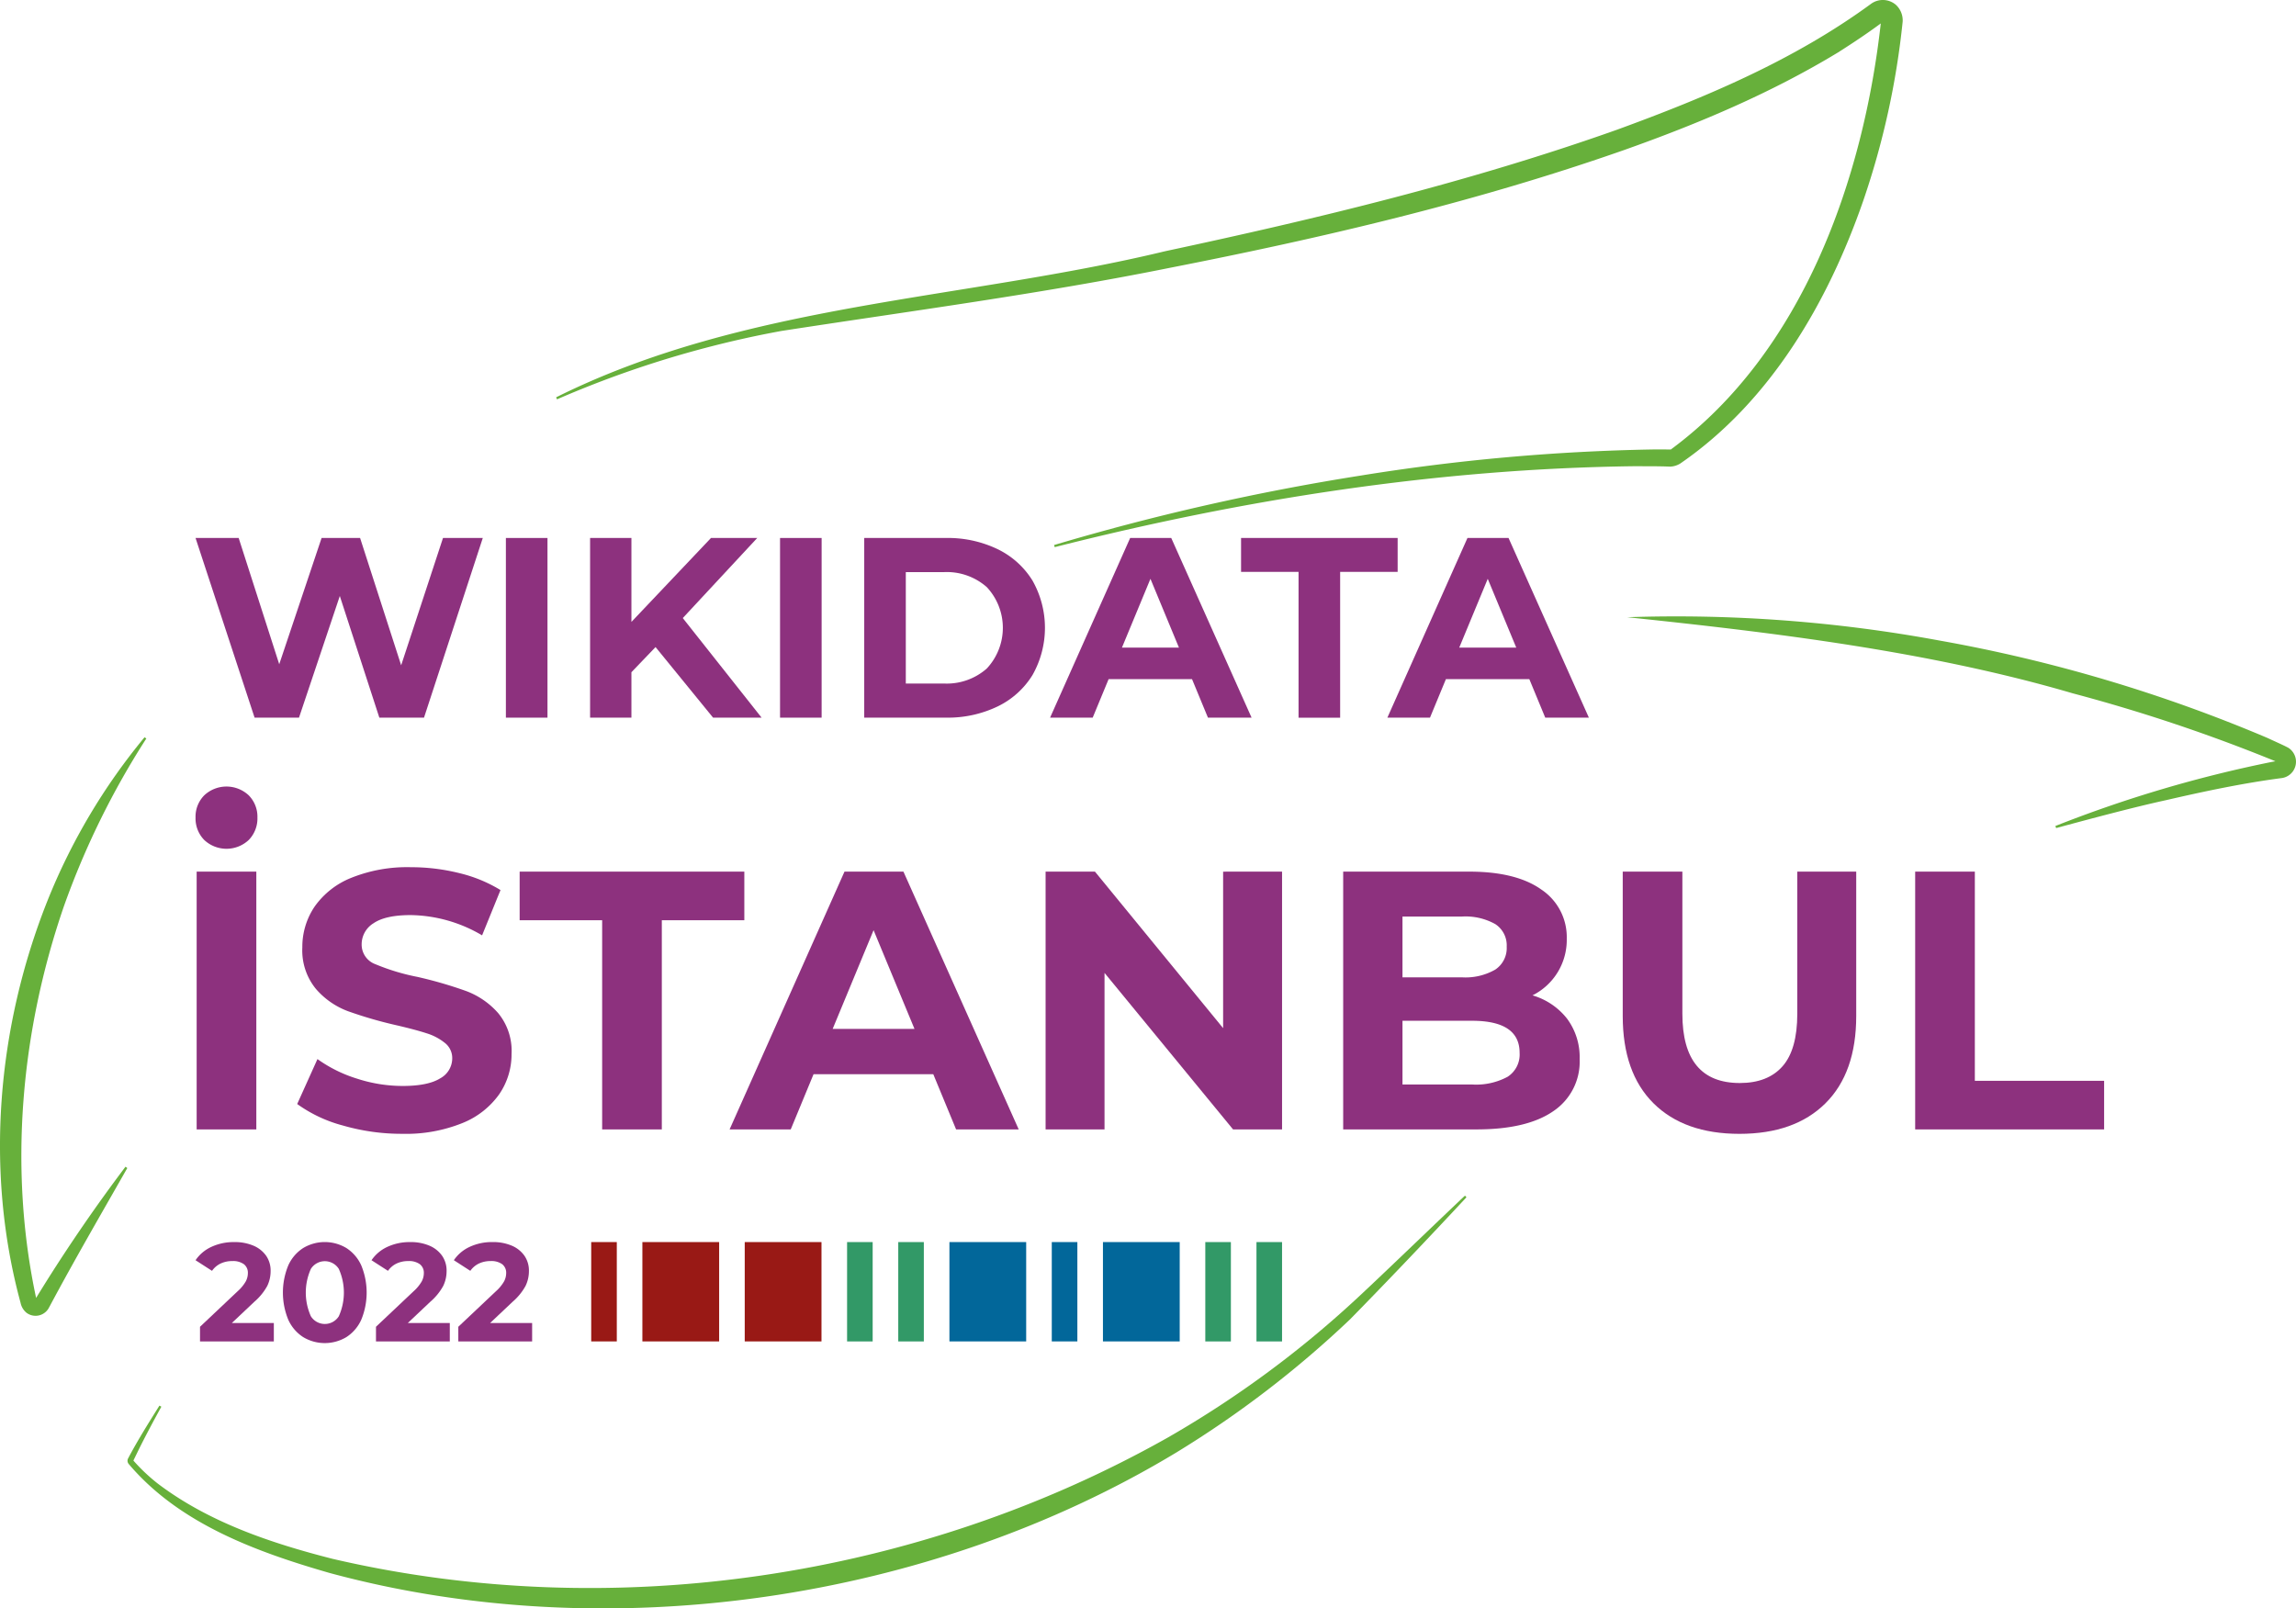
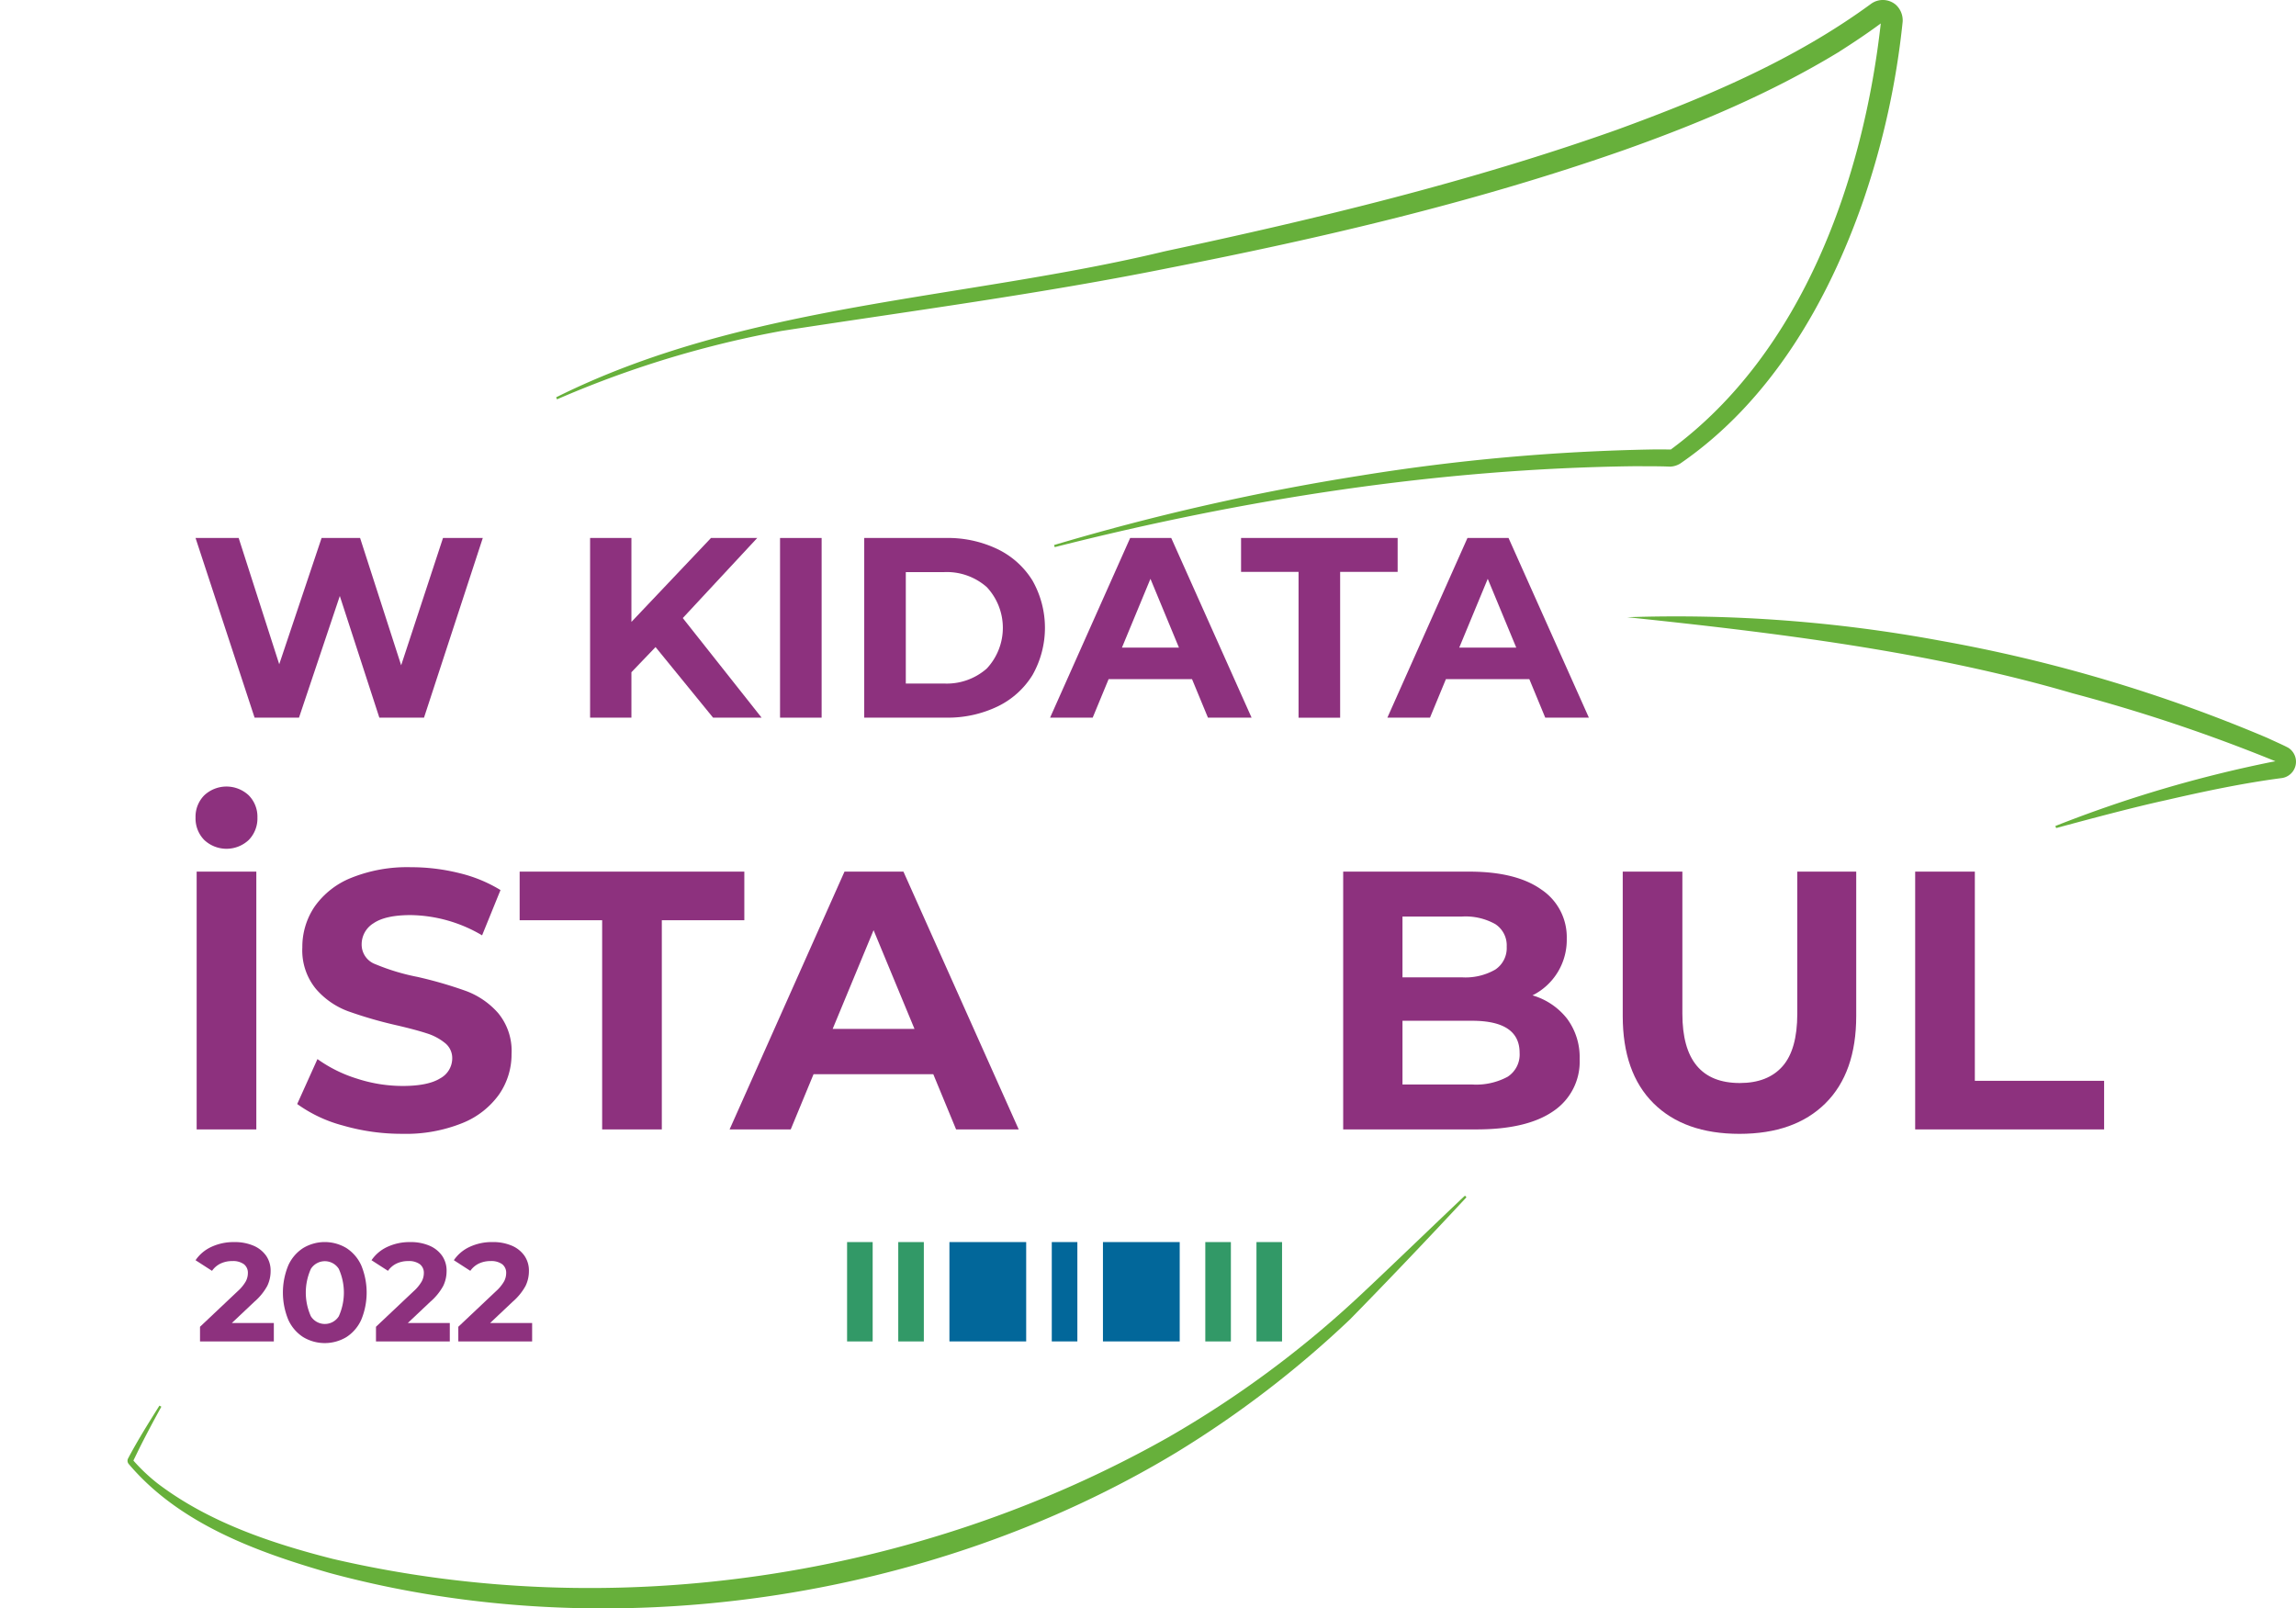
<svg xmlns="http://www.w3.org/2000/svg" viewBox="0 0 387.312 271.341">
  <defs>
    <style>
      .cls-1 {
        fill: #67b03b;
      }

      .cls-2 {
        fill: #8d317e;
      }

      .cls-3 {
        fill: #991915;
      }

      .cls-4 {
        fill: #329967;
      }

      .cls-5 {
        fill: #02679a;
      }
    </style>
  </defs>
  <g id="Layer_2" data-name="Layer 2">
    <g id="Layer_1-2" data-name="Layer 1">
      <g>
        <g>
-           <path class="cls-1" d="M21.472,197.056c-4.424,7.779-8.87,15.418-13.07,23.285l-.118.216-.059.107-.029.054-.015.027a2.546,2.546,0,0,1-3.723.713,2.937,2.937,0,0,1-.991-1.681c-6.054-22.249-3.954-46.5,4.544-67.829a103.589,103.589,0,0,1,16.365-27.563l.311.2a137.054,137.054,0,0,0-13.916,28.328c-7.265,21.089-9.36,44.31-4.651,66.183l.058.239.015.06c.015.048-.02-.071-.066-.089a.188.188,0,0,0-.268.033c.147-.226.61-1,.766-1.246l1.047-1.684q6.325-10.075,13.5-19.582l.3.224Z" />
          <path class="cls-1" d="M93.816,67.026c31.925-15.9,68.565-16.407,102.741-24.647,25.711-5.495,51.388-11.689,76.175-20.481C287.809,16.4,302.72,10.114,315.676.61a3.38,3.38,0,0,1,4.137.2,3.559,3.559,0,0,1,1.146,2.849,135.957,135.957,0,0,1-6.641,30.186c-5.935,17.114-15.645,33.887-30.871,44.35a3.511,3.511,0,0,1-1.668.525c-.273,0-1.007-.041-1.3-.035-1-.036-3.844-.026-4.891-.032-32.977.423-65.7,5.54-97.67,13.651l-.107-.356a399.882,399.882,0,0,1,51.61-11.7,346.974,346.974,0,0,1,49.419-4.424c.78-.014,2.23,0,3.006.01C304.023,59.5,314.407,30.3,317.334,3.367c.006-.111-.024.107.1.2a.275.275,0,0,0,.337.019l-.158.114c-2.438,1.817-4.985,3.516-7.545,5.139-11.346,6.886-23.642,12.057-36.121,16.479-25,8.772-50.867,14.824-76.835,19.91-21.63,4.357-43.514,7.242-65.3,10.606q-6.5,1.188-12.9,2.878a173.088,173.088,0,0,0-24.949,8.657l-.149-.341Z" />
          <path class="cls-1" d="M247.377,201.982c-6.046,6.513-13.431,14.27-19.634,20.592a174.422,174.422,0,0,1-29.255,22.433c-41.609,25.157-96,33.081-142.973,20.333-12.244-3.534-25.158-8.25-33.672-18.209l-.086-.1-.043-.05a.872.872,0,0,1-.194-.421.858.858,0,0,1,.11-.561c1.61-3.041,3.441-5.96,5.264-8.866l.326.181c-1.306,2.363-2.576,4.747-3.781,7.161l-.885,1.819c-.092.266-.126-.024.039.208a30.624,30.624,0,0,0,4.023,3.783c8.6,6.522,19.125,10.055,29.489,12.695,47.222,10.994,98.741,3.32,140.936-20.486a174.537,174.537,0,0,0,32.464-24.021c4.045-3.764,13.551-12.932,17.622-16.768l.25.276Z" />
          <path class="cls-1" d="M274.5,104.126a244.223,244.223,0,0,1,52.654,3.931,256.537,256.537,0,0,1,55.385,16.454c.827.4,2.651,1.189,3.481,1.644A2.786,2.786,0,0,1,385,131.25c-6.579.855-13.156,2.251-19.649,3.747-5.388,1.172-13.1,3.237-18.5,4.7l-.133-.347a214.585,214.585,0,0,1,36.63-10.836l1.181-.2a.207.207,0,0,0-.144.307c.153.148.032.041,0,.044-.166-.068-.645-.279-.82-.352a281.327,281.327,0,0,0-33.9-11.342c-24.288-7.125-50.749-10.289-75.163-12.844Z" />
        </g>
        <g>
          <g>
            <path class="cls-2" d="M81.442,90.759,71.526,121.07H63.992l-6.669-20.525L50.438,121.07H42.947l-9.96-30.311h7.275l6.842,21.3,7.145-21.3h6.495l6.928,21.477L74.73,90.759Z" />
-             <path class="cls-2" d="M85.339,90.759h7.015V121.07H85.339Z" />
            <path class="cls-2" d="M110.584,109.162l-4.07,4.244v7.664H99.542V90.759h6.972v14.16l13.423-14.16h7.8l-12.558,13.51,13.293,16.8h-8.184Z" />
            <path class="cls-2" d="M131.585,90.759H138.6V121.07h-7.015Z" />
            <path class="cls-2" d="M145.787,90.759h13.77a19.368,19.368,0,0,1,8.726,1.883,14.121,14.121,0,0,1,5.889,5.305,16.165,16.165,0,0,1,0,15.935,14.105,14.105,0,0,1-5.889,5.3,19.355,19.355,0,0,1-8.726,1.884h-13.77Zm13.424,24.552a10.191,10.191,0,0,0,7.253-2.533,10.057,10.057,0,0,0,0-13.727,10.186,10.186,0,0,0-7.253-2.533H152.8v18.793Z" />
            <path class="cls-2" d="M201.084,114.575H187.011l-2.685,6.495h-7.188l13.51-30.311h6.928L211.13,121.07h-7.361Zm-2.209-5.326-4.806-11.6-4.806,11.6Z" />
            <path class="cls-2" d="M219.054,96.475h-9.7V90.759h26.414v5.716h-9.7v24.6h-7.015Z" />
            <path class="cls-2" d="M257.983,114.575H243.91l-2.685,6.495h-7.188l13.51-30.311h6.929l13.553,30.311h-7.361Zm-2.208-5.326-4.807-11.6-4.806,11.6Z" />
          </g>
          <g>
            <path class="cls-2" d="M34.447,141.7a5.194,5.194,0,0,1-1.46-3.79,5.116,5.116,0,0,1,1.46-3.728,5.484,5.484,0,0,1,7.518,0,5.116,5.116,0,0,1,1.46,3.728,5.194,5.194,0,0,1-1.46,3.79,5.484,5.484,0,0,1-7.518,0Zm-1.273,5.343H43.239v43.491H33.174Z" />
            <path class="cls-2" d="M57.87,189.884a23.393,23.393,0,0,1-7.735-3.635l3.417-7.58a23.164,23.164,0,0,0,6.648,3.293,24.941,24.941,0,0,0,7.7,1.242q4.287,0,6.337-1.273a3.846,3.846,0,0,0,2.05-3.386,3.238,3.238,0,0,0-1.211-2.578,9.2,9.2,0,0,0-3.107-1.647q-1.9-.619-5.126-1.367a70.663,70.663,0,0,1-8.139-2.361,13.214,13.214,0,0,1-5.436-3.79,10.233,10.233,0,0,1-2.267-6.959,12.1,12.1,0,0,1,2.05-6.865,13.8,13.8,0,0,1,6.182-4.877,25.224,25.224,0,0,1,10.1-1.8,33.522,33.522,0,0,1,8.139.994,24.047,24.047,0,0,1,6.958,2.859l-3.106,7.642a24.257,24.257,0,0,0-12.053-3.418q-4.227,0-6.245,1.367a4.173,4.173,0,0,0-2.019,3.6,3.523,3.523,0,0,0,2.33,3.323,36.535,36.535,0,0,0,7.114,2.144,71.068,71.068,0,0,1,8.139,2.361,13.477,13.477,0,0,1,5.436,3.728,10,10,0,0,1,2.268,6.9,11.884,11.884,0,0,1-2.081,6.8,13.984,13.984,0,0,1-6.244,4.876,25.443,25.443,0,0,1-10.127,1.8A35.571,35.571,0,0,1,57.87,189.884Z" />
            <path class="cls-2" d="M101.577,155.246H87.66v-8.2h37.9v8.2H111.642v35.29H101.577Z" />
            <path class="cls-2" d="M157.433,181.216H137.24l-3.852,9.32H123.075l19.384-43.491H152.4l19.447,43.491H161.284Zm-3.169-7.642-6.9-16.651-6.9,16.651Z" />
-             <path class="cls-2" d="M216.27,147.045v43.491h-8.264L186.322,164.13v26.406h-9.94V147.045h8.325l21.621,26.405v-26.4Z" />
            <path class="cls-2" d="M264.358,171.866a10.885,10.885,0,0,1,2.112,6.8,10.051,10.051,0,0,1-4.443,8.791q-4.442,3.076-12.953,3.076H226.582V147.045h21.249q7.952,0,12.208,3.044a9.639,9.639,0,0,1,4.256,8.264,10.45,10.45,0,0,1-5.778,9.567A11.483,11.483,0,0,1,264.358,171.866Zm-27.773-17.241v10.252h10a10.1,10.1,0,0,0,5.654-1.306,4.35,4.35,0,0,0,1.926-3.852,4.277,4.277,0,0,0-1.926-3.821,10.3,10.3,0,0,0-5.654-1.273Zm17.738,27.026a4.467,4.467,0,0,0,2.02-4.038q0-5.406-8.015-5.406H236.585v10.749h11.743A11.151,11.151,0,0,0,254.323,181.651Z" />
            <path class="cls-2" d="M278.927,186.124q-5.188-5.155-5.188-14.725V147.045H283.8v23.982q0,11.682,9.692,11.681,4.722,0,7.207-2.827t2.486-8.854V147.045h9.941V171.4q0,9.57-5.188,14.725t-14.508,5.157Q284.115,191.281,278.927,186.124Z" />
            <path class="cls-2" d="M323.07,147.045h10.065v35.29h21.808v8.2H323.07Z" />
          </g>
          <g>
            <path class="cls-2" d="M46.193,223.192V226.3H33.741v-2.471l6.355-6a6.724,6.724,0,0,0,1.365-1.659,3.012,3.012,0,0,0,.353-1.378,1.823,1.823,0,0,0-.67-1.518,3.124,3.124,0,0,0-1.966-.529,4.524,4.524,0,0,0-1.954.411,3.751,3.751,0,0,0-1.459,1.237l-2.778-1.79a6.51,6.51,0,0,1,2.66-2.247,8.877,8.877,0,0,1,3.884-.813,7.988,7.988,0,0,1,3.213.6,4.973,4.973,0,0,1,2.143,1.695,4.393,4.393,0,0,1,.764,2.578,5.758,5.758,0,0,1-.564,2.519,9.706,9.706,0,0,1-2.189,2.683l-3.791,3.579Z" />
            <path class="cls-2" d="M51.137,225.568a6.781,6.781,0,0,1-2.508-2.93,12.022,12.022,0,0,1,0-9.157,6.787,6.787,0,0,1,2.508-2.93,7.077,7.077,0,0,1,7.3,0,6.8,6.8,0,0,1,2.507,2.93,12.022,12.022,0,0,1,0,9.157,6.792,6.792,0,0,1-2.507,2.93,7.077,7.077,0,0,1-7.3,0Zm6.014-3.506a9.752,9.752,0,0,0,0-8,2.787,2.787,0,0,0-4.708,0,9.752,9.752,0,0,0,0,8,2.788,2.788,0,0,0,4.708,0Z" />
            <path class="cls-2" d="M75.876,223.192V226.3H63.424v-2.471l6.356-6a6.747,6.747,0,0,0,1.365-1.659,3.012,3.012,0,0,0,.353-1.378,1.823,1.823,0,0,0-.671-1.518,3.122,3.122,0,0,0-1.966-.529,4.52,4.52,0,0,0-1.953.411,3.747,3.747,0,0,0-1.46,1.237l-2.777-1.79a6.51,6.51,0,0,1,2.66-2.247,8.874,8.874,0,0,1,3.884-.813,7.988,7.988,0,0,1,3.213.6,4.964,4.964,0,0,1,2.142,1.695,4.387,4.387,0,0,1,.765,2.578,5.744,5.744,0,0,1-.565,2.519,9.687,9.687,0,0,1-2.189,2.683l-3.79,3.579Z" />
            <path class="cls-2" d="M89.765,223.192V226.3H77.313v-2.471l6.356-6a6.77,6.77,0,0,0,1.365-1.659,3.025,3.025,0,0,0,.353-1.378,1.823,1.823,0,0,0-.671-1.518,3.124,3.124,0,0,0-1.966-.529,4.527,4.527,0,0,0-1.954.411,3.751,3.751,0,0,0-1.459,1.237L76.56,212.6a6.507,6.507,0,0,1,2.659-2.247,8.879,8.879,0,0,1,3.885-.813,7.988,7.988,0,0,1,3.213.6,4.964,4.964,0,0,1,2.142,1.695,4.387,4.387,0,0,1,.765,2.578,5.758,5.758,0,0,1-.565,2.519,9.706,9.706,0,0,1-2.189,2.683l-3.79,3.579Z" />
          </g>
          <g>
-             <path class="cls-3" d="M99.731,226.3h4.317v-16.76H99.731Zm8.633,0h12.949v-16.76H108.364Zm17.265-16.76V226.3h12.948v-16.76Z" />
            <path class="cls-4" d="M203.321,226.3h4.316v-16.76h-4.316Zm8.632-16.76V226.3h4.317v-16.76ZM142.894,226.3h4.316v-16.76h-4.316Zm8.632-16.76V226.3h4.316v-16.76Z" />
            <path class="cls-5" d="M160.159,226.3h12.948v-16.76H160.159Zm17.265,0h4.316v-16.76h-4.316Zm8.632-16.76V226.3h12.949v-16.76Z" />
          </g>
        </g>
      </g>
    </g>
  </g>
</svg>